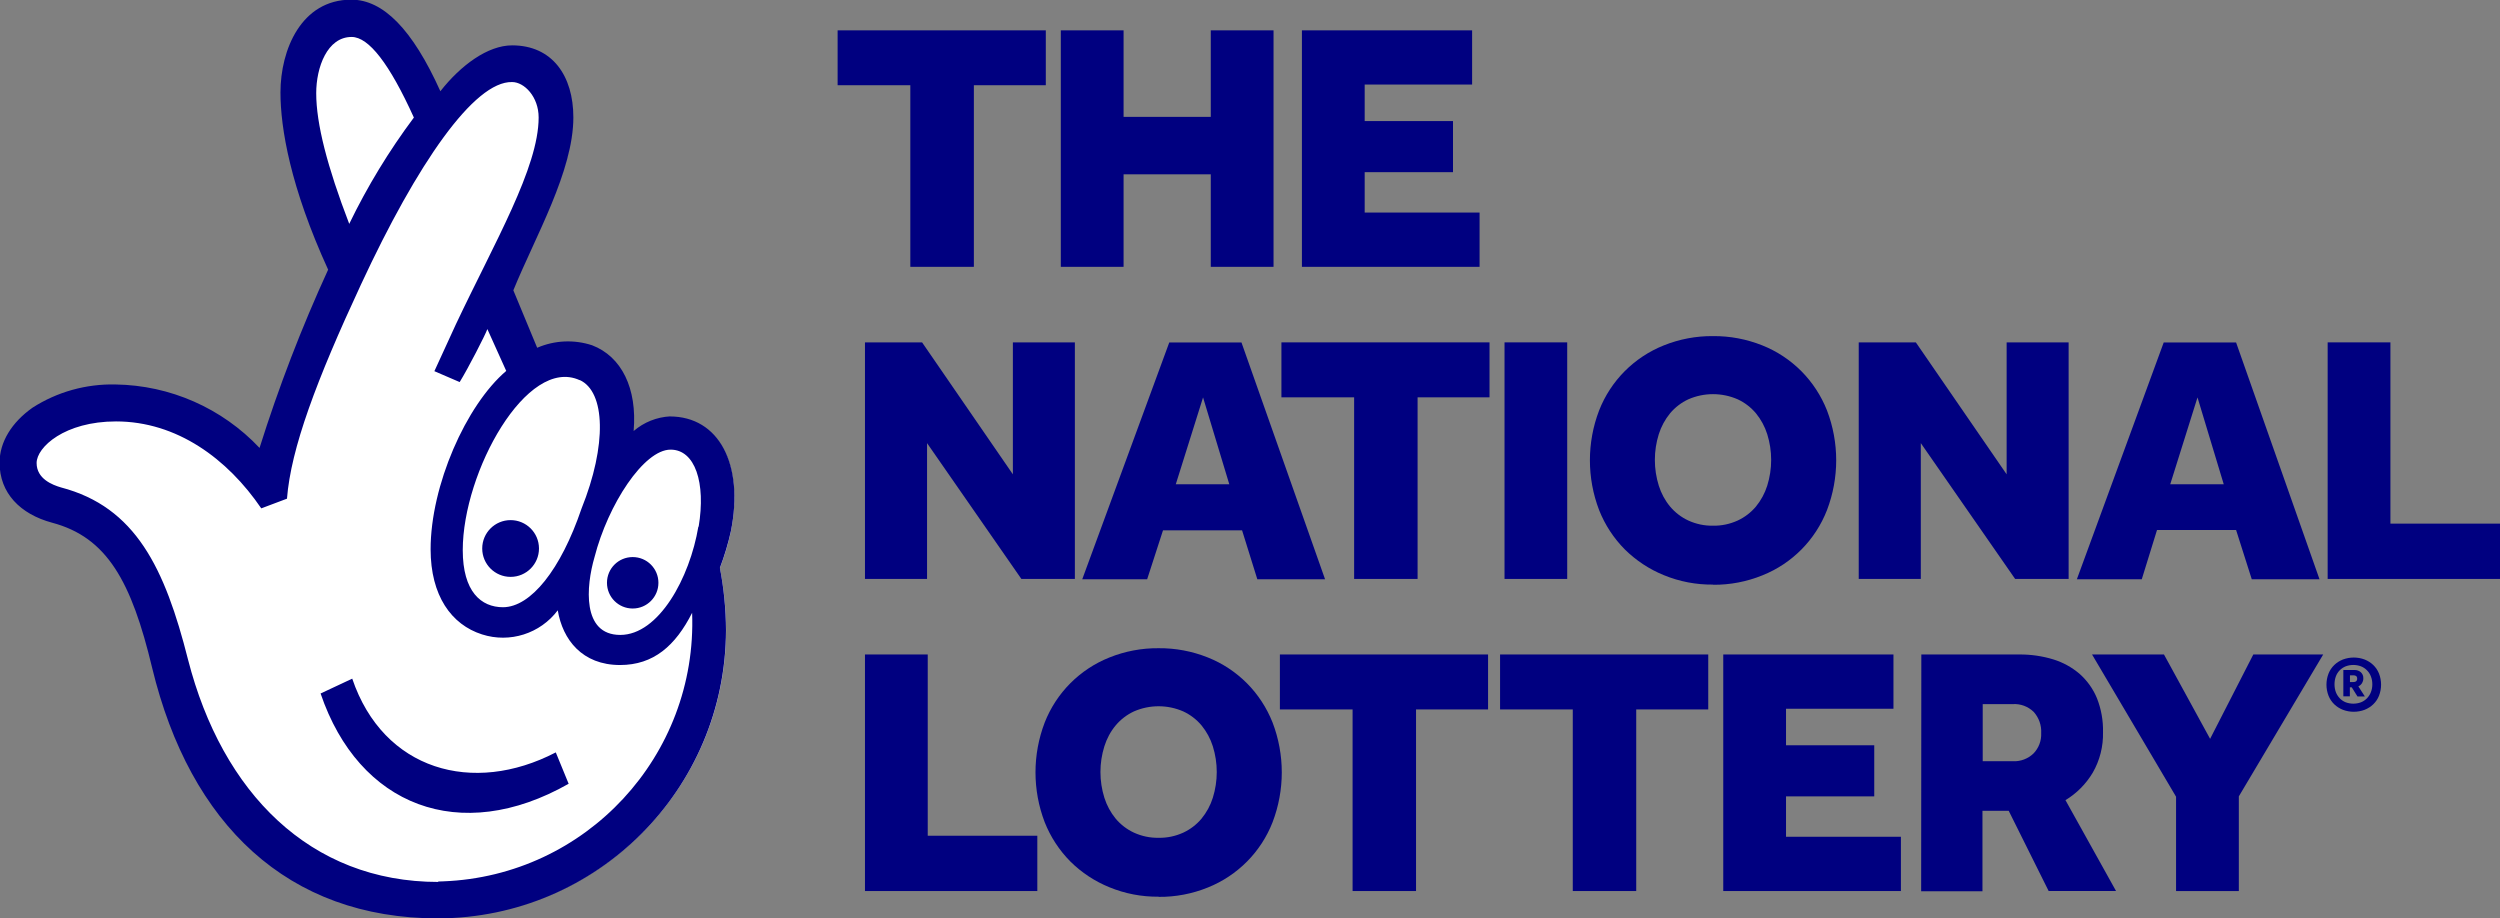
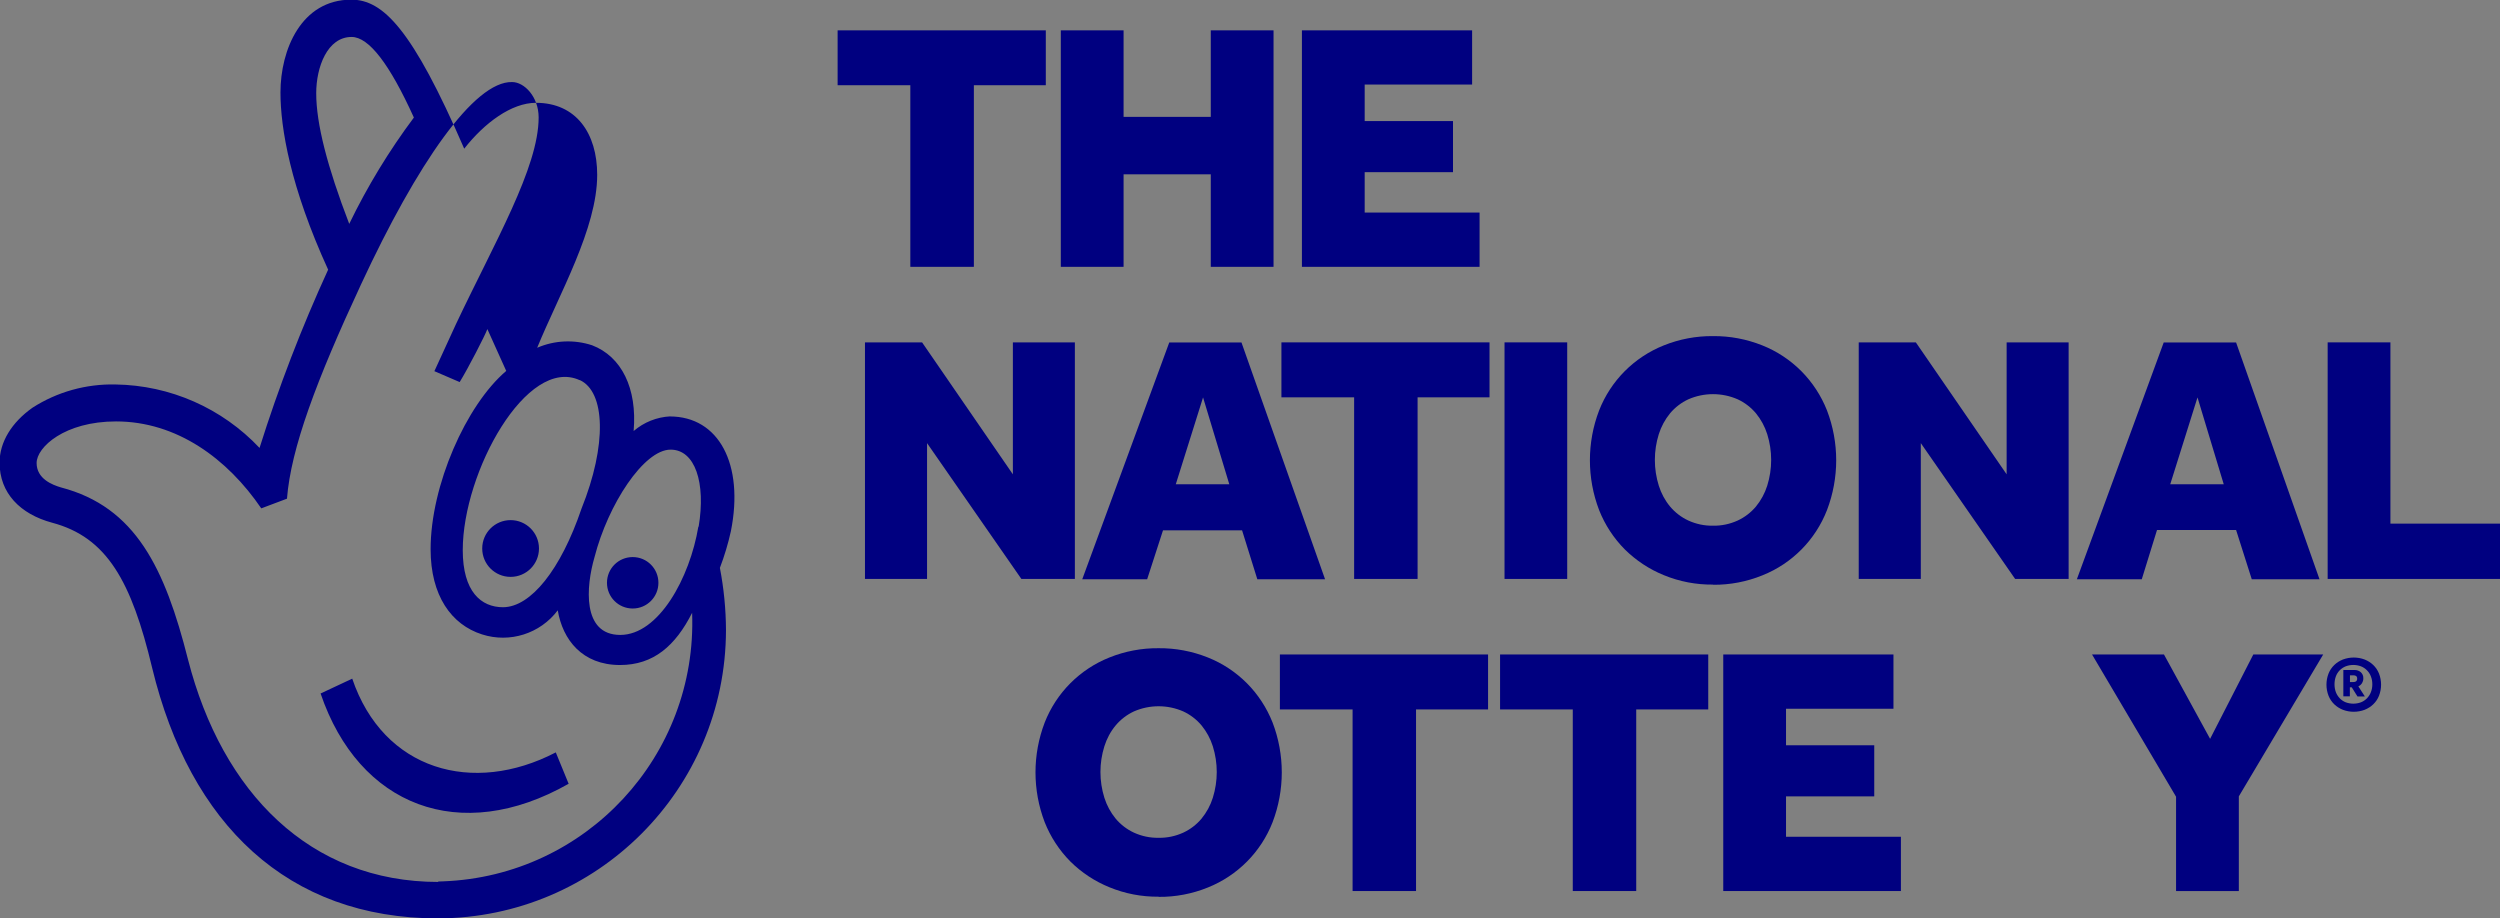
<svg xmlns="http://www.w3.org/2000/svg" id="Layer_1" data-name="Layer 1" width="291.57" height="107.12" viewBox="0 0 291.57 107.12">
  <rect x="0" y="0" width="291.57" height="107.12" fill="#808080" stroke="none" />
  <defs>
    <style>
      .cls-1 {
        fill: #fff;
      }

      .cls-2 {
        fill: navy;
      }
    </style>
  </defs>
-   <path class="cls-1" d="M51.12,106.94c-16.83,0-28.61-10.32-33.15-29.06-2.26-9.43-4.91-15.24-11.81-17.08-3.8-1-6-3.5-6-6.8,0-2.33,1.34-4.55,3.77-6.26,2.86-1.82,6.19-2.75,9.58-2.68,6.32.12,12.32,2.77,16.67,7.35l.21.22.09-.29c2.23-7.09,4.9-14.03,8-20.78v-.14c-4.58-10-5.54-16.73-5.54-20.58,0-5.13,2.53-10.65,8.08-10.65,3.67,0,7,3.46,10.23,10.58l.12.27.18-.23c2.61-3.31,5.69-5.28,8.23-5.28,4.3,0,7,3.15,7,8.22,0,4.65-2.46,10-4.83,15.15-.8,1.73-1.55,3.38-2.2,5v.07l2.88,6.93.17-.07c1.11-.48,2.31-.73,3.52-.73.94,0,1.87.15,2.76.45,3.37,1.27,5.14,4.93,4.72,9.78v.49l.35-.35c1.16-.99,2.62-1.58,4.15-1.66,2.04-.06,3.99.83,5.29,2.41,1.94,2.37,2.54,6.29,1.65,10.77-.31,1.44-.74,2.86-1.27,4.24h0v.05c.46,2.38.7,4.8.71,7.23-.02,18.46-14.97,33.42-33.43,33.44" />
-   <path class="cls-2" d="M76.79,67.97c0,1.66-1.34,3-3,3s-3-1.34-3-3,1.34-3,3-3,3,1.34,3,3ZM62.86,63.97c0,1.83-1.48,3.31-3.31,3.31s-3.31-1.48-3.31-3.31,1.48-3.31,3.31-3.31h0c1.82,0,3.3,1.47,3.31,3.29,0,0,0,.01,0,.02ZM66.32,91.41c-12.68,7.2-24.47,2.6-28.93-10.53l3.69-1.73c3.63,10.7,14.07,13.63,23.74,8.6l1.5,3.66ZM81.45,61.41c-1,6-4.63,12.64-9.11,12.64s-4-5.66-3-9.08c1.57-6.12,5.74-12.53,8.87-12.53,2.85,0,4.13,3.84,3.27,9l-.03-.03ZM51.12,102.86c-14.95,0-25.2-10.4-29.19-25.93-2.7-10.68-6.12-17.8-14.81-20.08-1-.29-2.85-1-2.85-2.85s3.28-4.85,9.26-4.85c7.09,0,13,4.35,16.94,10.14l3-1.13c.45-5.84,3.43-13.81,8.64-25,6.55-14.1,13.2-23.71,17.62-23.59,1.41,0,3.09,1.71,3.09,4.13,0,5.84-5.15,14.59-9.65,24.12-.46,1-2.51,5.47-2.51,5.47l2.95,1.27c1-1.62,3-5.52,3.23-6.18l2.2,4.88c-4.7,4-8.82,13.39-8.82,20.8,0,5.41,2.42,8.79,6,9.93,3.24,1.04,6.78-.09,8.83-2.81.57,3.42,2.85,6.38,7.26,6.38,3.91,0,6.46-2.24,8.41-6.09.63,16.67-12.37,30.69-29.03,31.32-.2,0-.4.01-.6.02l.03.05ZM36.88,10.86c0-3,1.28-6.55,4.13-6.55,2,0,4.42,3.13,7.26,9.4-2.9,3.88-5.43,8.04-7.54,12.4-2.57-6.7-3.85-11.68-3.85-15.24h0ZM67.61,44.32c3,1.37,3.2,7.57.21,15-2.42,7.13-5.91,11.48-9.15,11.5-2.56,0-4.7-1.81-4.7-6.66,0-9.12,7.49-22.65,13.64-19.82v-.02ZM78.18,48.56c-1.58.08-3.08.68-4.28,1.71.43-5-1.42-8.69-4.84-10-2.1-.69-4.38-.59-6.41.29l-2.78-6.7c2.56-6.27,7-13.9,7-20.17,0-4.84-2.45-8.4-7.14-8.4-2.85,0-6,2.33-8.37,5.35C48.09,3.38,44.67-.04,40.97-.04c-5.84,0-8.26,5.85-8.26,10.83,0,4.13,1.14,11,5.56,20.66-3.1,6.76-5.77,13.7-8,20.79-4.37-4.64-10.43-7.31-16.8-7.4-3.42-.08-6.8.86-9.68,2.71C1.37,49.26-.05,51.55-.05,53.96c0,3.56,2.42,6,6.12,7,6.41,1.7,9.26,6.83,11.68,16.95,4.42,18.24,15.81,29.2,33.32,29.2,18.55-.04,33.57-15.07,33.6-33.62-.01-2.44-.25-4.87-.71-7.26.53-1.39.96-2.82,1.28-4.27,1.57-7.84-1.42-13.39-7.12-13.39h.06Z" />
+   <path class="cls-2" d="M76.79,67.97c0,1.66-1.34,3-3,3s-3-1.34-3-3,1.34-3,3-3,3,1.34,3,3ZM62.86,63.97c0,1.83-1.48,3.31-3.31,3.31s-3.31-1.48-3.31-3.31,1.48-3.31,3.31-3.31h0c1.82,0,3.3,1.47,3.31,3.29,0,0,0,.01,0,.02ZM66.32,91.41c-12.68,7.2-24.47,2.6-28.93-10.53l3.69-1.73c3.63,10.7,14.07,13.63,23.74,8.6l1.5,3.66ZM81.45,61.41c-1,6-4.63,12.64-9.11,12.64s-4-5.66-3-9.08c1.57-6.12,5.74-12.53,8.87-12.53,2.85,0,4.13,3.84,3.27,9l-.03-.03ZM51.12,102.86c-14.95,0-25.2-10.4-29.19-25.93-2.7-10.68-6.12-17.8-14.81-20.08-1-.29-2.85-1-2.85-2.85s3.28-4.85,9.26-4.85c7.09,0,13,4.35,16.94,10.14l3-1.13c.45-5.84,3.43-13.81,8.64-25,6.55-14.1,13.2-23.71,17.62-23.59,1.41,0,3.09,1.71,3.09,4.13,0,5.84-5.15,14.59-9.65,24.12-.46,1-2.51,5.47-2.51,5.47l2.95,1.27c1-1.62,3-5.52,3.23-6.18l2.2,4.88c-4.7,4-8.82,13.39-8.82,20.8,0,5.41,2.42,8.79,6,9.93,3.24,1.04,6.78-.09,8.83-2.81.57,3.42,2.85,6.38,7.26,6.38,3.91,0,6.46-2.24,8.41-6.09.63,16.67-12.37,30.69-29.03,31.32-.2,0-.4.01-.6.02l.03.05ZM36.88,10.86c0-3,1.28-6.55,4.13-6.55,2,0,4.42,3.13,7.26,9.4-2.9,3.88-5.43,8.04-7.54,12.4-2.57-6.7-3.85-11.68-3.85-15.24h0ZM67.61,44.32c3,1.37,3.2,7.57.21,15-2.42,7.13-5.91,11.48-9.15,11.5-2.56,0-4.7-1.81-4.7-6.66,0-9.12,7.49-22.65,13.64-19.82v-.02ZM78.18,48.56c-1.58.08-3.08.68-4.28,1.71.43-5-1.42-8.69-4.84-10-2.1-.69-4.38-.59-6.41.29c2.56-6.27,7-13.9,7-20.17,0-4.84-2.45-8.4-7.14-8.4-2.85,0-6,2.33-8.37,5.35C48.09,3.38,44.67-.04,40.97-.04c-5.84,0-8.26,5.85-8.26,10.83,0,4.13,1.14,11,5.56,20.66-3.1,6.76-5.77,13.7-8,20.79-4.37-4.64-10.43-7.31-16.8-7.4-3.42-.08-6.8.86-9.68,2.71C1.37,49.26-.05,51.55-.05,53.96c0,3.56,2.42,6,6.12,7,6.41,1.7,9.26,6.83,11.68,16.95,4.42,18.24,15.81,29.2,33.32,29.2,18.55-.04,33.57-15.07,33.6-33.62-.01-2.44-.25-4.87-.71-7.26.53-1.39.96-2.82,1.28-4.27,1.57-7.84-1.42-13.39-7.12-13.39h.06Z" />
  <path class="cls-2" d="M274.79,79.47c-.13.06-.27.09-.41.08h-.31v-.79h.43c.11,0,.21.03.3.09.08.08.12.19.11.3.01.12-.04.24-.13.31M275.47,79.68c.11-.18.17-.38.16-.59.01-.26-.1-.51-.29-.69-.21-.18-.48-.27-.76-.26h-1.28v3.07h.76v-1.05h.22l.67,1.07h.86l-.76-1.18c.17-.08.31-.2.41-.35" />
  <path class="cls-2" d="M276.51,80.73c-.1.27-.26.51-.46.72-.2.2-.44.36-.7.46-.57.21-1.2.21-1.77,0-.26-.1-.49-.26-.69-.46-.2-.21-.36-.45-.46-.72-.11-.29-.16-.61-.16-.92,0-.32.05-.63.16-.93.2-.54.62-.96,1.15-1.17.57-.21,1.2-.21,1.77,0,.26.1.5.26.7.46.2.2.36.44.46.71.12.3.17.61.17.93,0,.31-.05.63-.17.92M276.79,77.56c-.29-.28-.63-.49-1-.64-.82-.31-1.73-.31-2.55,0-.37.15-.71.36-1,.64-.29.28-.52.62-.67,1-.32.83-.32,1.75,0,2.58.15.38.38.72.67,1,.29.28.63.49,1,.64.82.31,1.73.31,2.55,0,.37-.15.71-.36,1-.64.29-.28.52-.62.67-1,.32-.83.32-1.75,0-2.58-.15-.38-.38-.72-.67-1" />
  <polygon class="cls-2" points="106.17 9.94 97.69 9.94 97.69 3.54 121.97 3.54 121.97 9.94 113.58 9.94 113.58 31.12 106.17 31.12 106.17 9.94" />
  <polygon class="cls-2" points="123.72 3.54 131.04 3.54 131.04 13.63 141.21 13.63 141.21 3.54 148.53 3.54 148.53 31.12 141.21 31.12 141.21 20.33 131.04 20.33 131.04 31.12 123.72 31.12 123.72 3.54" />
  <polygon class="cls-2" points="151.84 3.54 171.69 3.54 171.69 9.86 159.16 9.86 159.16 14.12 169.46 14.12 169.46 20.08 159.16 20.08 159.16 24.79 172.56 24.79 172.56 31.12 151.84 31.12 151.84 3.54" />
  <polygon class="cls-2" points="100.88 39.93 107.54 39.93 118.13 55.32 118.13 39.93 125.36 39.93 125.36 67.52 119.12 67.52 108.12 51.68 108.12 67.52 100.88 67.52 100.88 39.93" />
  <path class="cls-2" d="M143.37,56.48l-3.06-10.13-3.18,10.13h6.24ZM136.37,39.94h8.42l9.75,27.62h-7.9l-1.78-5.71h-9.22l-1.85,5.71h-7.57l10.15-27.62Z" />
  <polygon class="cls-2" points="157.93 46.34 149.45 46.34 149.45 39.93 173.72 39.93 173.72 46.34 165.33 46.34 165.33 67.52 157.93 67.52 157.93 46.34" />
  <polygon class="cls-2" points="175.47 67.52 182.78 67.52 182.78 39.93 175.47 39.93 175.47 67.52" />
  <path class="cls-2" d="M199.79,61.31c.99.02,1.97-.19,2.87-.6.82-.38,1.55-.94,2.13-1.63.59-.72,1.04-1.55,1.32-2.44.61-1.95.61-4.05,0-6-.28-.89-.73-1.72-1.32-2.44-.58-.69-1.31-1.25-2.13-1.63-1.83-.8-3.92-.8-5.75,0-.82.38-1.55.94-2.13,1.63-.59.72-1.04,1.55-1.32,2.44-.61,1.95-.61,4.05,0,6,.28.89.72,1.72,1.32,2.44.58.69,1.31,1.25,2.13,1.63.9.41,1.88.62,2.87.6M199.78,68.18c-1.96.02-3.91-.35-5.73-1.1-1.7-.69-3.24-1.71-4.55-3-1.3-1.31-2.32-2.87-3-4.59-1.43-3.74-1.43-7.88,0-11.62,1.36-3.47,4.09-6.21,7.55-7.59,1.82-.73,3.77-1.1,5.73-1.08,1.97-.02,3.92.35,5.75,1.08,1.71.68,3.25,1.7,4.55,3,1.3,1.31,2.32,2.87,3,4.59,1.43,3.74,1.43,7.88,0,11.62-1.35,3.47-4.07,6.23-7.53,7.61-1.82.74-3.78,1.12-5.75,1.1" />
  <polygon class="cls-2" points="216.78 39.93 223.44 39.93 234.03 55.32 234.03 39.93 241.26 39.93 241.26 67.52 235.02 67.52 224.02 51.68 224.02 67.52 216.78 67.52 216.78 39.93" />
  <path class="cls-2" d="M259.35,56.48l-3.06-10.13-3.18,10.13h6.24ZM252.35,39.94h8.44l9.73,27.62h-7.9l-1.83-5.75h-9.22l-1.78,5.75h-7.57l10.13-27.62Z" />
  <polygon class="cls-2" points="271.47 39.93 278.79 39.93 278.79 61.07 291.57 61.07 291.57 67.52 271.47 67.52 271.47 39.93" />
-   <polygon class="cls-2" points="100.88 76.33 108.2 76.33 108.2 97.47 120.98 97.47 120.98 103.92 100.88 103.92 100.88 76.33" />
  <path class="cls-2" d="M135.13,97.71c.99.02,1.97-.19,2.87-.6.82-.38,1.55-.94,2.13-1.63.59-.72,1.04-1.55,1.32-2.44.61-1.95.61-4.05,0-6-.28-.89-.73-1.72-1.32-2.44-.58-.69-1.31-1.25-2.13-1.63-1.83-.8-3.92-.8-5.75,0-.82.38-1.55.94-2.13,1.63-.6.72-1.04,1.55-1.32,2.44-.61,1.95-.61,4.05,0,6,.28.89.73,1.72,1.32,2.44.58.69,1.31,1.25,2.13,1.63.9.41,1.88.62,2.87.6M135.12,104.58c-1.96.02-3.91-.35-5.73-1.1-1.7-.69-3.25-1.71-4.55-3-1.3-1.31-2.32-2.87-3-4.59-1.43-3.74-1.43-7.88,0-11.62,1.36-3.47,4.09-6.21,7.55-7.59,1.82-.73,3.77-1.1,5.73-1.08,1.97-.02,3.92.35,5.75,1.08,1.71.68,3.25,1.7,4.55,3,1.3,1.31,2.32,2.87,3,4.59,1.43,3.74,1.43,7.88,0,11.62-1.35,3.47-4.08,6.22-7.53,7.61-1.82.74-3.78,1.12-5.75,1.1" />
  <polygon class="cls-2" points="157.75 82.74 149.27 82.74 149.27 76.33 173.55 76.33 173.55 82.74 165.15 82.74 165.15 103.92 157.75 103.92 157.75 82.74" />
  <polygon class="cls-2" points="183.43 82.74 174.95 82.74 174.95 76.33 199.23 76.33 199.23 82.74 190.83 82.74 190.83 103.92 183.43 103.92 183.43 82.74" />
  <polygon class="cls-2" points="200.98 76.33 220.83 76.33 220.83 82.66 208.3 82.66 208.3 86.92 218.59 86.92 218.59 92.88 208.3 92.88 208.3 97.59 221.7 97.59 221.7 103.92 200.98 103.92 200.98 76.33" />
-   <path class="cls-2" d="M234.79,88.78c.87.04,1.73-.29,2.36-.89.62-.63.95-1.49.91-2.38.05-.91-.26-1.8-.87-2.48-.65-.63-1.53-.97-2.44-.91h-3.51v6.66h3.55ZM224.08,76.33h11.41c1.36-.01,2.7.18,4,.58,1.13.35,2.18.93,3.08,1.71.87.78,1.56,1.75,2,2.83.49,1.25.73,2.59.7,3.93.04,1.66-.37,3.3-1.2,4.74-.78,1.31-1.87,2.41-3.18,3.2l5.9,10.6h-7.86l-4.66-9.36h-3.06v9.39h-7.15l.02-27.62Z" />
  <polygon class="cls-2" points="253.79 92.92 243.99 76.33 252.38 76.33 257.76 86.17 262.8 76.33 270.95 76.33 261.11 92.88 261.11 103.92 253.79 103.92 253.79 92.92" />
</svg>